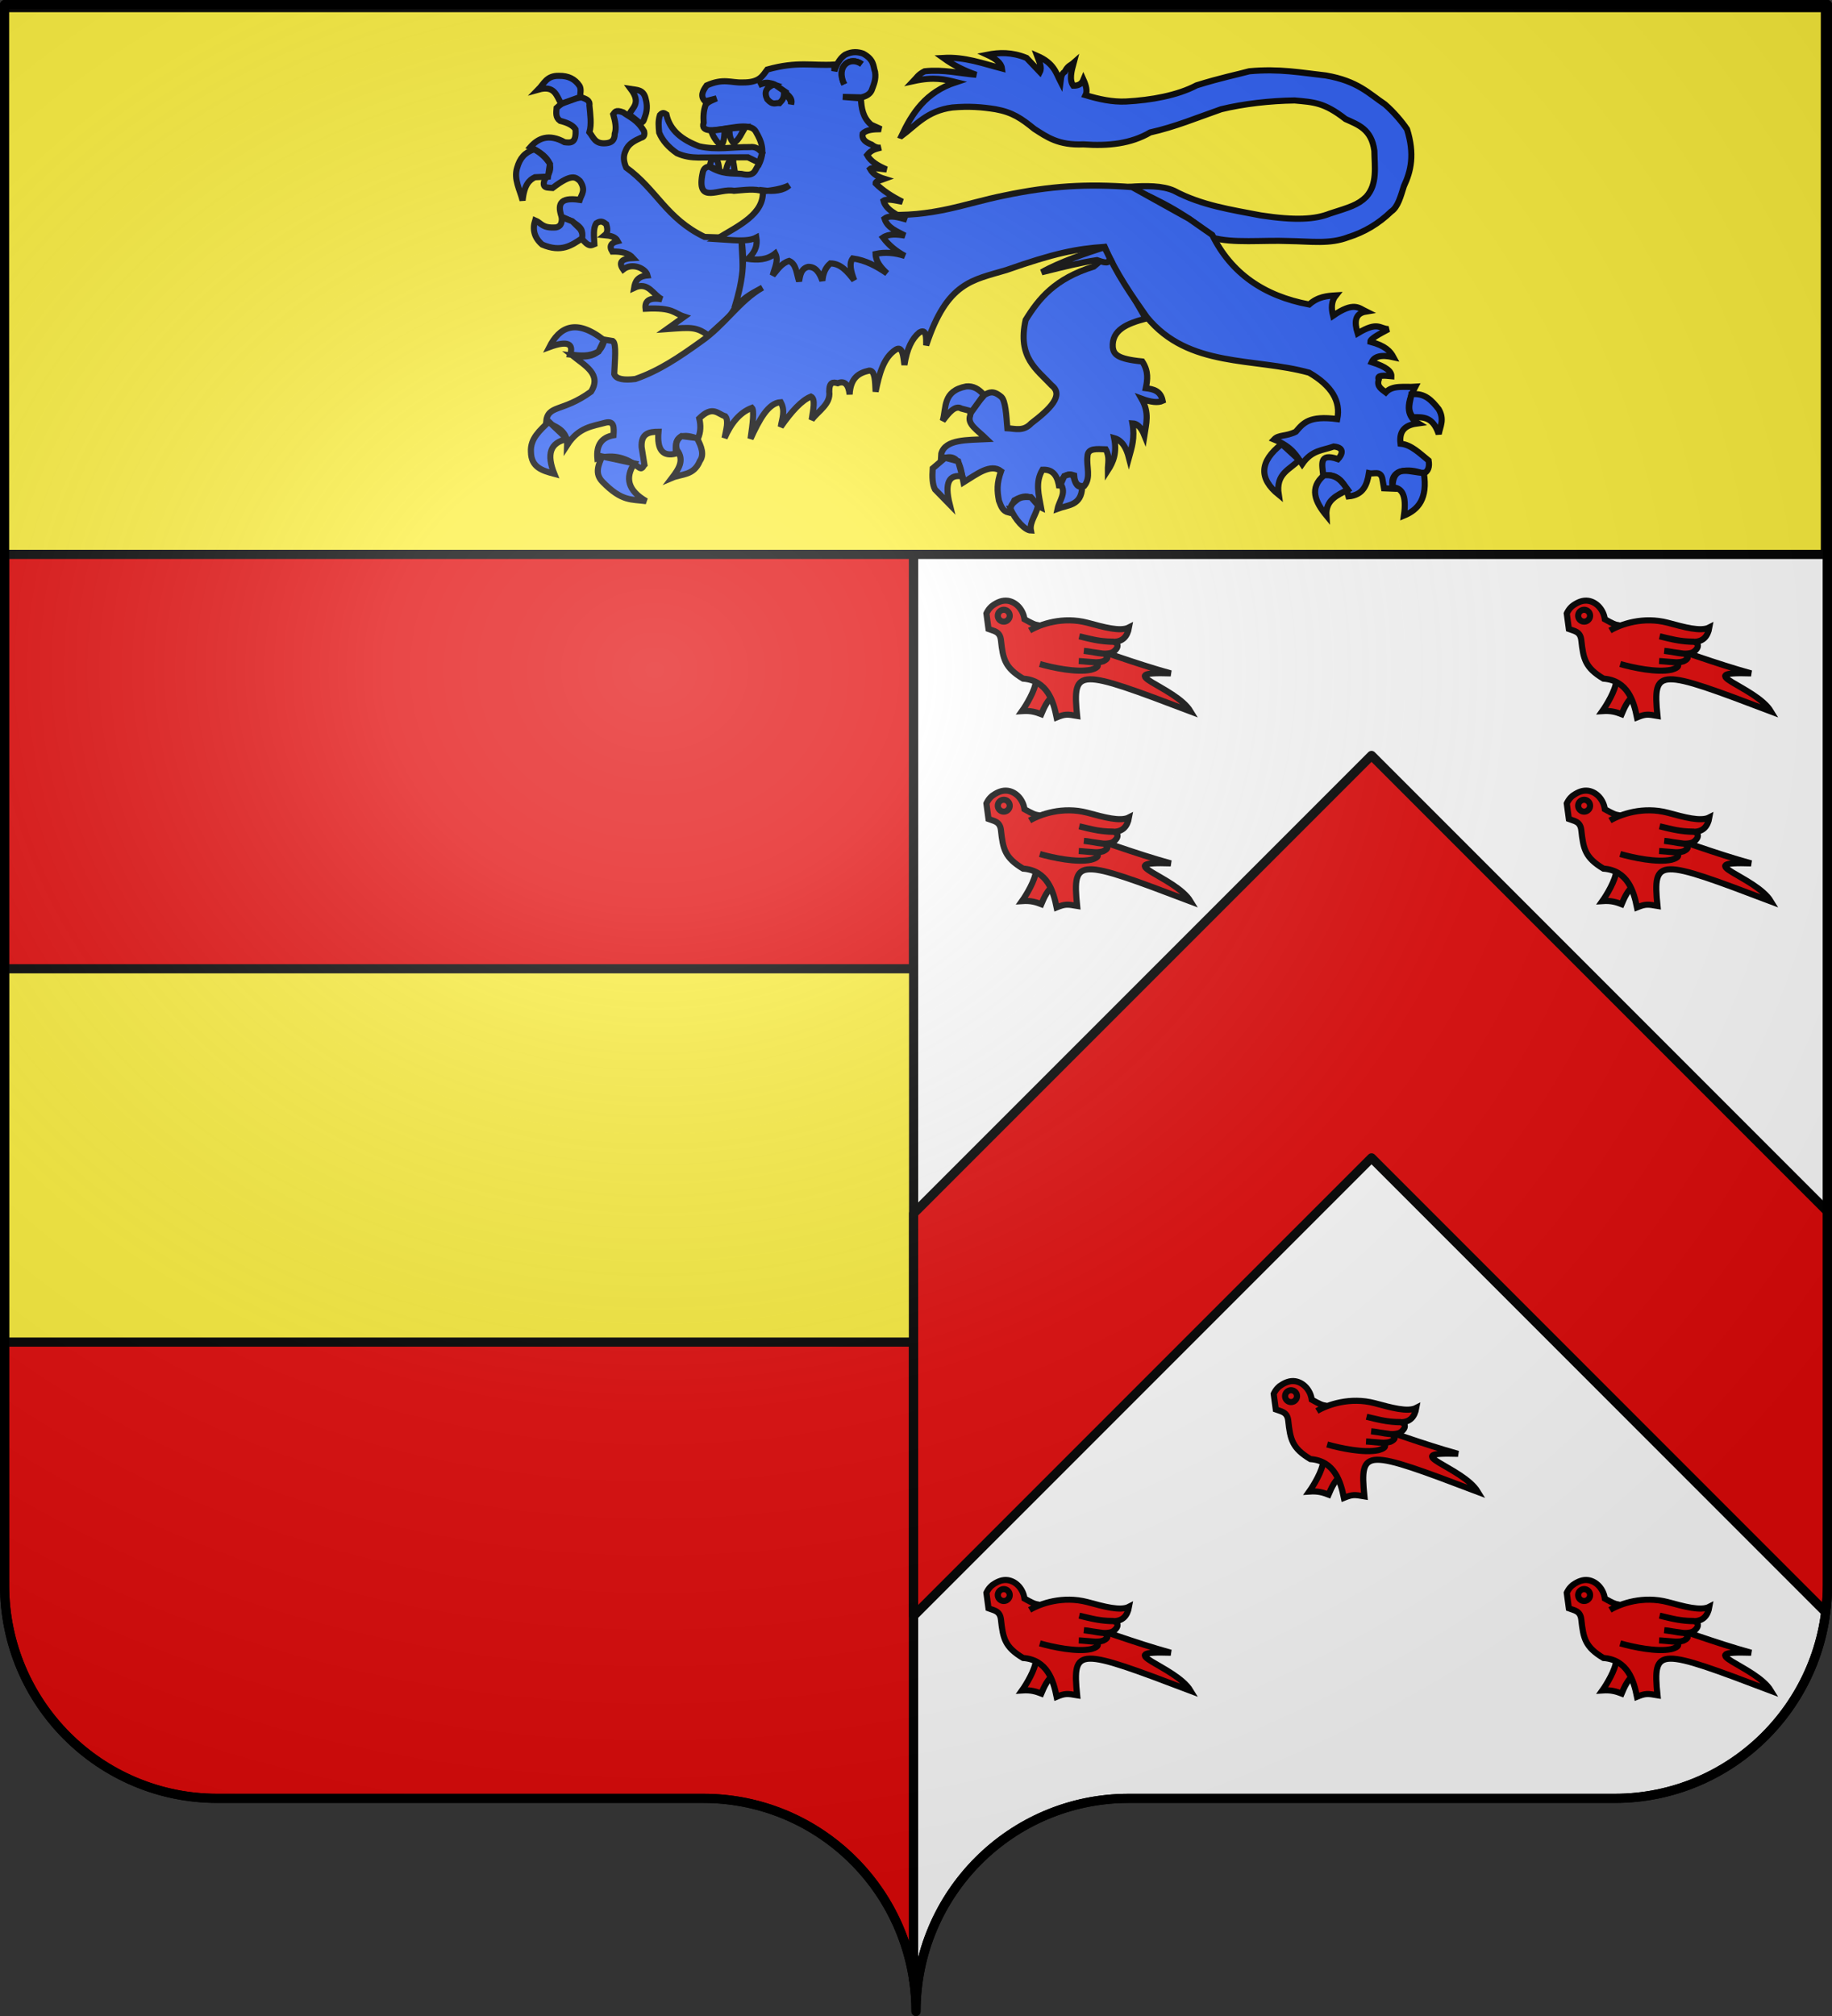
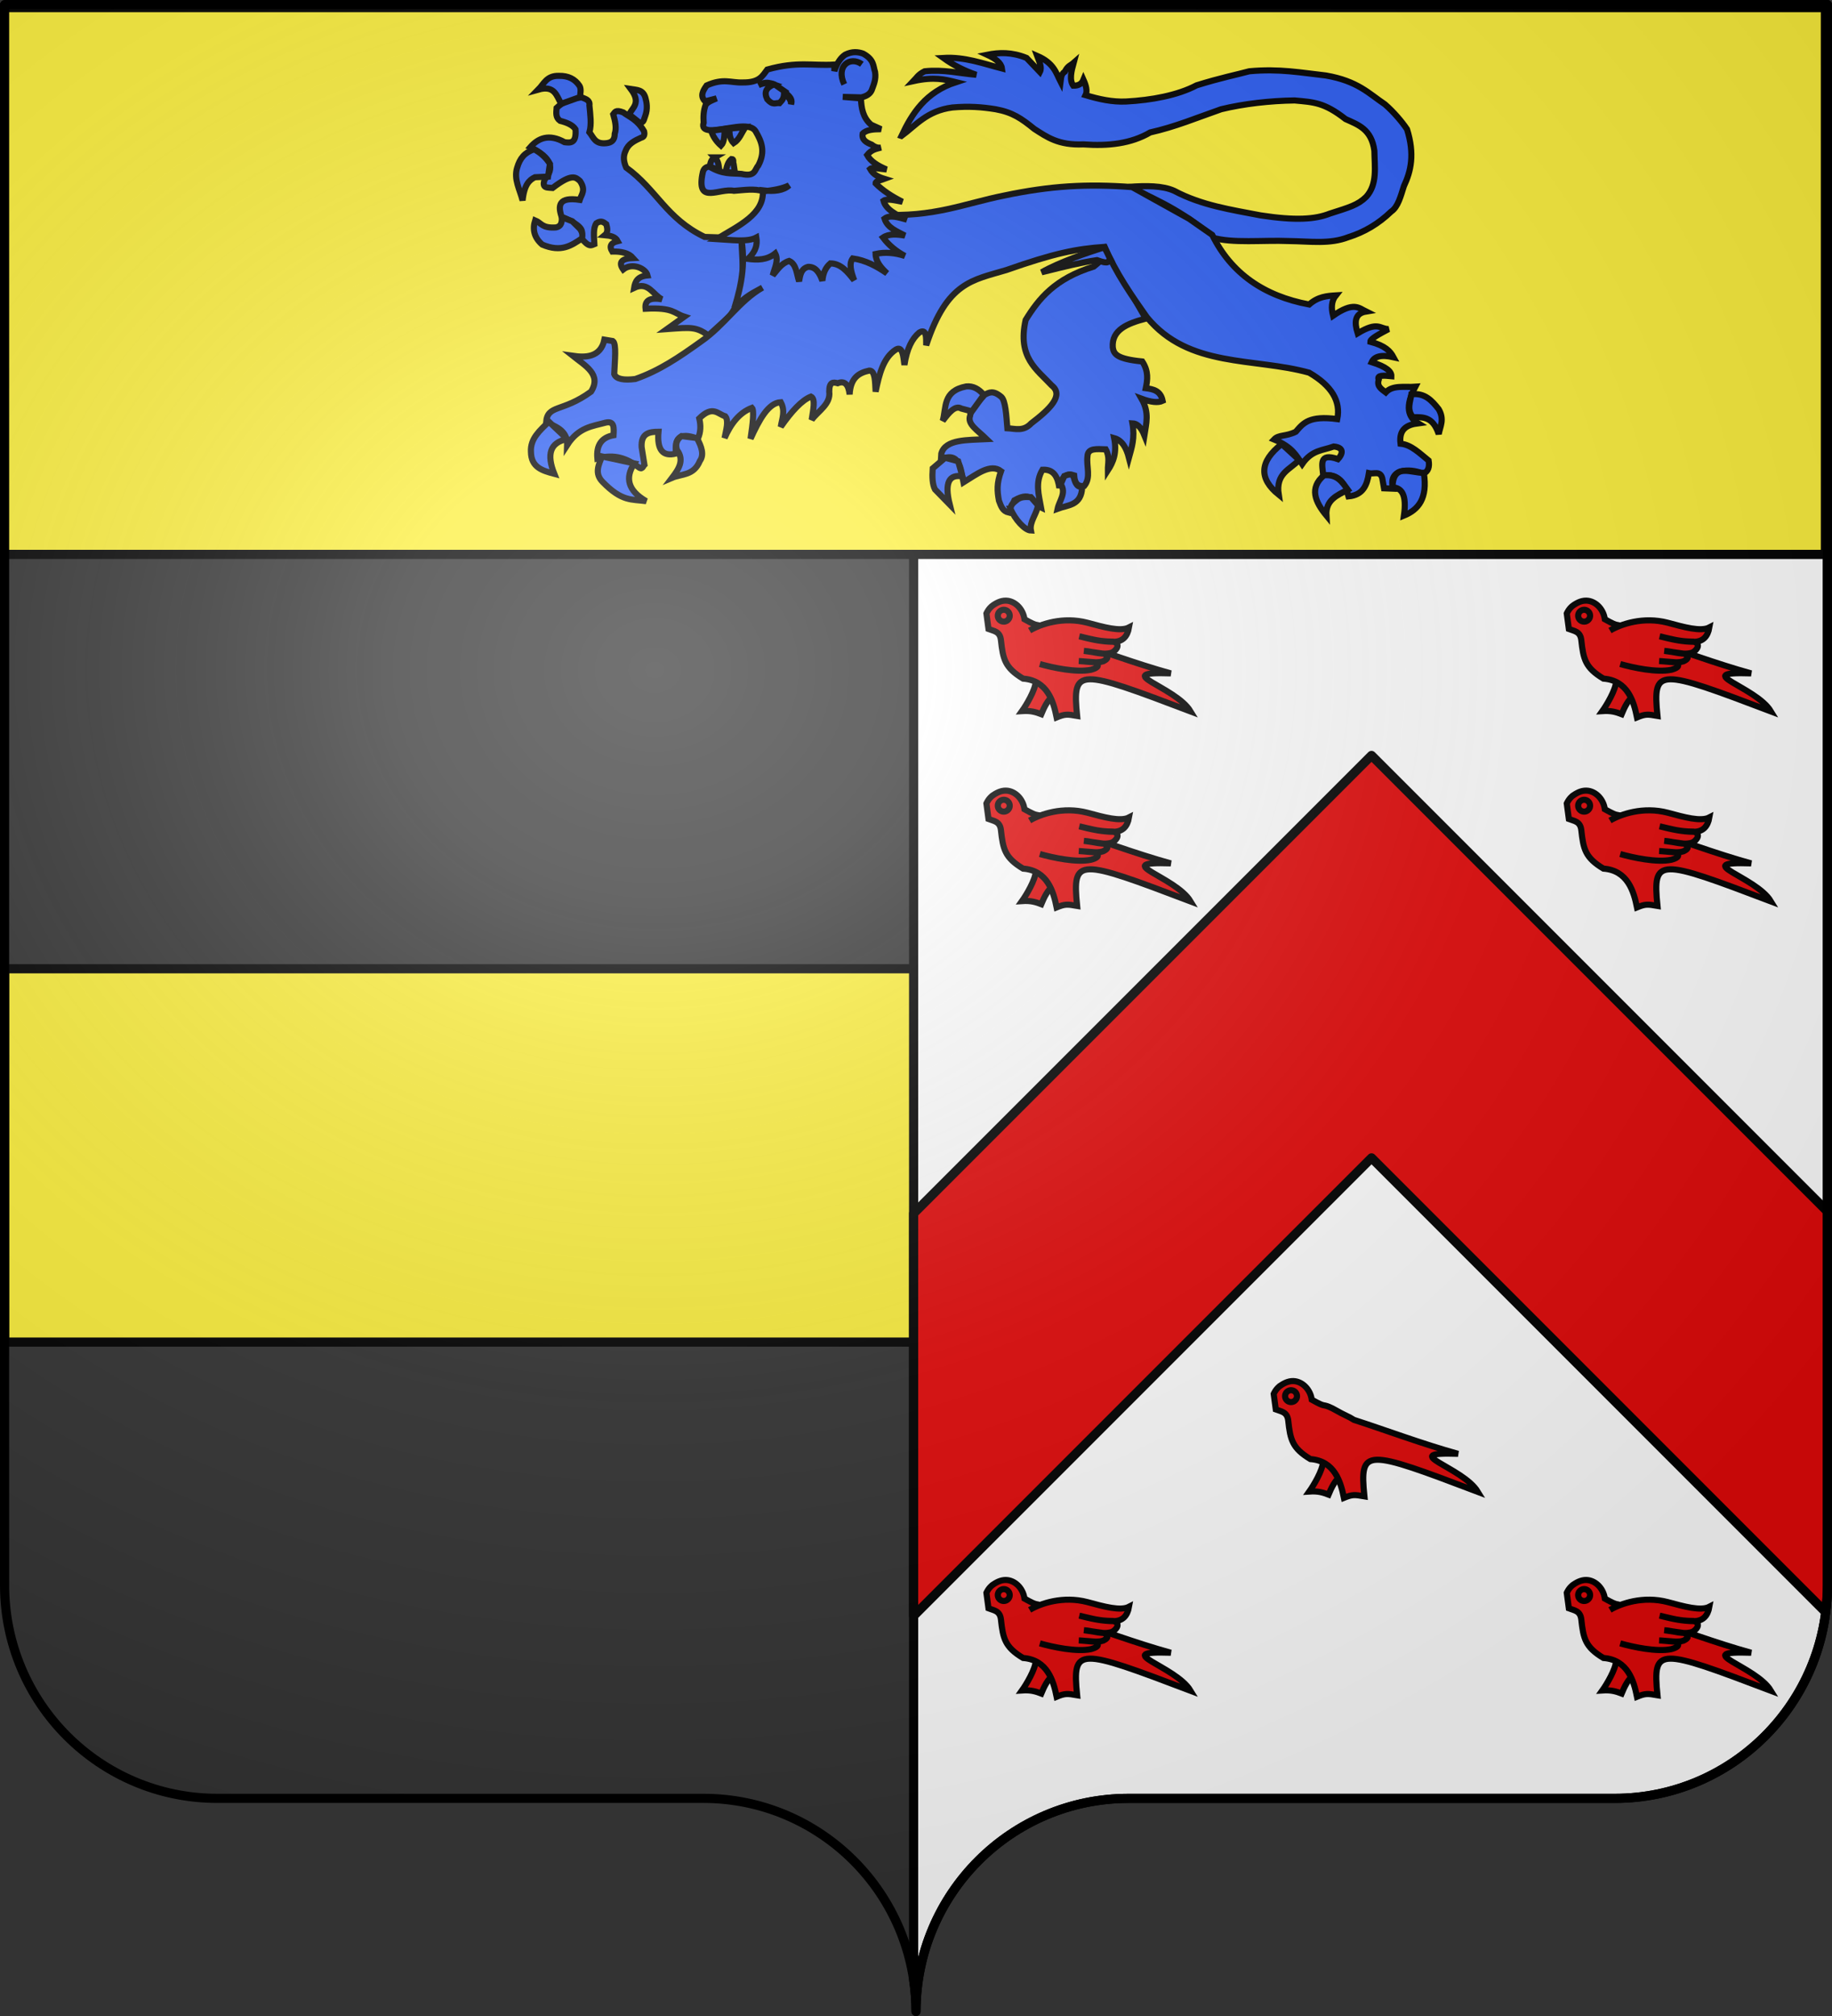
<svg xmlns="http://www.w3.org/2000/svg" xmlns:xlink="http://www.w3.org/1999/xlink" width="600" height="660" version="1.0">
  <rect width="100%" height="100%" fill="#333333" stroke="none" />
  <desc>Flag of Canton of Valais (Wallis)</desc>
  <defs>
    <radialGradient xlink:href="#a" id="c" cx="285.186" cy="200.448" r="300" fx="285.186" fy="200.448" gradientTransform="matrix(1.551 0 0 1.35 -227.894 -51.264)" gradientUnits="userSpaceOnUse" />
    <linearGradient id="a">
      <stop offset="0" style="stop-color:white;stop-opacity:.314" />
      <stop offset=".19" style="stop-color:white;stop-opacity:.251" />
      <stop offset=".6" style="stop-color:#6b6b6b;stop-opacity:.125" />
      <stop offset="1" style="stop-color:black;stop-opacity:.125" />
    </linearGradient>
  </defs>
-   <path d="M1.5 1.5V519c0 38.504 31.21 69.75 69.656 69.75h159.188c34.928 0 63.868 25.784 68.875 59.375V1.5z" style="fill:#e20909;fill-opacity:1;fill-rule:nonzero;stroke:#000;stroke-width:3;stroke-linecap:round;stroke-linejoin:round;stroke-miterlimit:4;stroke-dashoffset:0;stroke-opacity:1" />
  <path d="M299.219 1.5v646.625c.504 3.384.781 6.851.781 10.375 0-38.504 31.21-69.75 69.656-69.75h159.188c38.447 0 69.656-31.246 69.656-69.75V1.5z" style="fill:#fff;fill-opacity:1;fill-rule:nonzero;stroke:#000;stroke-width:3;stroke-linecap:round;stroke-linejoin:round;stroke-miterlimit:4;stroke-dashoffset:0;stroke-opacity:1;stroke-dasharray:none" />
  <g style="fill:#fcef3c;stroke:#000;stroke-width:3;stroke-miterlimit:4;stroke-dasharray:none;stroke-opacity:1;display:inline">
    <path d="M1.532 2.114h596.466v179.009H1.532z" style="opacity:1;fill:#fcef3c;fill-opacity:1;fill-rule:nonzero;stroke:#000;stroke-width:3;stroke-miterlimit:4;stroke-dasharray:none;stroke-opacity:1" transform="translate(-.162 .379)" />
  </g>
  <g style="display:inline;fill:#2b5df2;stroke:#000;stroke-opacity:1;stroke-width:4.153;stroke-miterlimit:4;stroke-dasharray:none">
    <path d="M621.998 467.15c7.313-15.523 16.486-29.806 37.003-36.526-7.437-1.833-14.639-3.837-28.886-.716 2.15-2.228 3.158-4.456 7.64-6.684 12.968-1.377 23.836 1.48 35.092 2.387-7.78-2.62-15.297-6.294-22.44-11.459 14.679-.856 26.978 3.842 39.867 7.162-.493-3.816-4.457-6.764-10.027-9.31 8.135-1.617 16.706-1.925 26.738 2.148l9.071 9.55c1.633-3.207-.53-7.173-1.91-10.982 11.472 4.954 12.843 11.522 15.995 17.666.347-2.46.103-5.068 2.865-6.924 1.99-4.035 3.979-4.2 5.968-5.968-1.567 5.81-3.03 11.576-.238 15.518 3.16.067 5.668-.951 6.923-4.059 1.803 4.032 2.794 7.739 1.432 10.504 8.984 2.666 18.078 4.783 27.692 4.297 16.836-.898 34.808-4.129 47.746-10.981 16.727-5.211 27.132-7.178 35.809-9.55 20.526-1.905 35.277 1.01 52.042 2.865 21.688 3.753 29.169 12.24 40.106 19.576 5.886 5.093 11.63 11.857 15.04 16.95 5.293 16.914 2.7 28.385-2.149 38.673-2.168 6.774-3.98 14.083-8.594 17.189-8.725 8.429-18.49 14.09-29.124 17.427-12.725 4.921-25.492 2.808-40.584 2.626-17.335-.729-38.104 1.738-52.042-2.388-14.814-14.459-35.053-24.972-56.817-34.376 12.17-.95 23.292-.852 31.034 2.626 18.696 9.966 38.81 12.847 58.727 16.71 23.718 3.649 37.175 2.72 47.03-1.193 13.362-4.295 19.105-5.82 24.827-11.459 7.706-8.616 5.63-20.243 5.49-31.273-1.947-14.688-11.024-17.592-19.575-21.485-14.695-11.488-21.83-11.438-34.616-12.653-16.508.2-34.737 2.268-49.894 5.968-16.091 5.593-31.372 12.02-48.222 15.756-13.005 7.64-28.544 9.366-45.358 8.117-17.098.753-24.962-5.089-33.422-10.504-8.721-7.085-14.74-11.264-26.26-13.369-9.393-1.501-18.236-2.181-29.363-1.193-17.435 2.211-24.967 12.334-34.616 19.336z" style="opacity:1;fill:#2b5df2;fill-opacity:1;fill-rule:evenodd;stroke:#000;stroke-width:4.153;stroke-linecap:butt;stroke-linejoin:miter;stroke-miterlimit:4;stroke-dasharray:none;stroke-opacity:1;display:inline" transform="matrix(.482 0 0 .482 -4.564 -180.659)" />
    <path d="M488.226 535.731c-26.219-12.604-32.455-32.105-53.28-47.116-1.563-3.645-2.348-7.387-.338-11.478 1.766-4.649 6.052-6.778 10.466-8.778 2.154-.477 2.568-2.115 2.026-4.39-4.727-8.019-9.453-9.356-14.18-12.828-5.404-2.073-5.64-.011-6.752 1.35 1.366 4.732 2.317 9.325 1.013 13.167-.036 4.82-2.58 6.056-5.74 6.414-7.797.834-8.716-4.064-11.478-7.427 1.565-5.45.586-11.92 0-18.231.498-3.674-2.547-4.312-5.064-5.402-8.131.238-13.108 3.279-17.219 7.09-.237 3.182-.87 6.464 2.364 8.778 4.618 1.16 8.534 2.788 10.466 5.74.718 9.604-3.304 9.298-7.428 8.777-10.7-5.987-17.96-2.708-23.295 3.376 14.975 7.315 16.39 14.63 9.79 21.945-2.326 6.358 2.166 5.373 5.402 5.74 13.364-10.245 15.694-7.157 18.57-4.727 4.222 6.277 1.04 9.06-.17 12.83-14.378-2.153-14.873 3.83-12.323 11.478 16.354 6.93 14.316 10.255 13.167 14.18 5.498 6.995 7.085 5.192 9.116 4.388-.244-5.189-.985-10.71 1.35-14.18 3.478-2.228 5.01-.564 6.752.676.77 2.792 1.315 5.52-1.012 7.427 3.763.346 7.236 1.04 8.777 4.052-4.428 1.087-6.033 3.303-3.713 7.09 6.15-.165 11.174.958 14.18 4.389q-11.817.505-6.753 7.765c6.307-4.977 15.421-.545 16.543 4.05-6.887.615-8.455 4.269-9.115 8.441 9.699-4.583 12.8 4.763 18.906 7.765-7.847-1.342-11.845.557-11.141 6.415 18.929-1 19.205 3.146 26.333 5.402l-11.816 8.44c16.676-1.22 19.618-1.688 28.205 4.283l14.344-13.027c12.777-17.116 8.296-33.571 8.174-53.032zM444.112 458.216c2.93.066 2.805-2.334 3.82-4.775 1.765-4.757.909-9.23.21-11.697-1.443-6.205-6.1-5.83-10.027-6.446 7.057 9.457 1.266 12.49-1.194 17.189z" style="opacity:1;fill:#2b5df2;fill-opacity:1;fill-rule:evenodd;stroke:#000;stroke-width:4.153;stroke-linecap:butt;stroke-linejoin:miter;stroke-miterlimit:4;stroke-dasharray:none;stroke-opacity:1" transform="matrix(.482 0 0 .482 -4.564 -180.659)" />
    <path d="M403.548 440.76c.321-2.633.908-5.659-.338-7.682-3.091-4.593-7.573-6.854-13.926-6.752-8.417-.257-10.242 5.478-14.095 9.369 11.293-3.201 12.42 4.298 15.614 9.622zM372.404 476.208c-6.408 2.207-9.662 5.998-11.564 12.576-2.423 7.814 1.951 15.013 3.714 22.198 1.133-10.767 4.555-13.909 8.356-15.783l8.947-.422 1.266-8.694c-2.652-4.213-6.268-7.462-10.72-9.875zM391.31 522.376c-.167 2.98-.045 6.121-4.136 6.921-9.52.622-9.763-3.038-14.095-4.81-1.932 6.128-.682 11.679 4.81 16.458 12.942 5.49 19.778.626 26.925-4.136.736-2.114.389-4.328-1.35-6.668l-5.149-5.064zM761.276 544.892c.424 3.384-5.837 8.87-8.594 10.981-26.468 8.157-37.42 21.854-46.313 36.287-5.676 25.476 7.545 33.509 17.666 44.403 8.53 6.661-.974 15.974-13.846 25.783-5.411 5.726-10.822 3.594-16.233 3.342-.724-8.81-1.224-18.53-4.059-21.247-5.527-4.746-8.355-3.103-11.459-1.432-3.884 4.79-9.087 8.021-9.788 14.085-2.088 5.784 4.653 9.591 11.22 15.994-13.187.684-27.99-.056-30.795 9.788l-.239 3.82c12.94-5.212 13.356 6.277 15.279 15.756 9.012-5.534 18.357-13.062 25.543-7.64-2.995 8.355-2.667 13.512-1.432 20.054 1.462 3.839 2.446 7.134 6.684 8.116l3.82-8.355c12.82-7.185 12.666 2.597 18.143 5.013-1.534-8.594-4.215-17.188.955-25.782 7.986-.408 10.415 5.247 11.46 12.413 1.307-7.95 4.902-10.184 10.026-8.594.476 6.416 3.28 7.712 6.923 7.162 4.665-5.807 1.308-13.025 2.148-20.053.183-5.987 6.738-4.892 12.414-4.775 2.945 5.268 1.37 9.632 1.432 14.324 3.643-5.601 6.324-11.951 4.297-21.963 5.524 1.548 8.305 6.752 10.027 13.369 1.887-6.89 4.184-13.436 2.387-23.395 2.993.125 5.76 2.273 8.117 8.116 1.179-7.78 3.603-15.221-1.91-24.827 6.33 2.343 11.177 2.908 14.324 1.432-1.39-6.915-6.323-7.923-11.46-8.594 1.152-5.615 2.076-11.28-2.386-18.143-17.186-1.7-19.349-4.935-20.053-9.55-.823-12.06 10.089-16.297 22.44-19.575z" style="opacity:1;fill:#2b5df2;fill-opacity:1;fill-rule:evenodd;stroke:#000;stroke-width:4.153;stroke-linecap:butt;stroke-linejoin:miter;stroke-miterlimit:4;stroke-dasharray:none;stroke-opacity:1" transform="matrix(.482 0 0 .482 -4.564 -180.659)" />
    <path d="M677.96 643.009c-3.378-4.009-7.284-6.174-11.936-5.73-16.166 3.088-13.43 14.394-15.994 23.396 4.217-5.636 8.435-10.838 12.652-8.356l7.162 1.91zM651.7 685.74l-8.48 7.207c-.429 6.168-.156 10.968 1.558 14.28l10.026 10.265c-3.748-14.964-.385-20.682 8.594-19.099l-2.864-10.265zM696.104 720.356c2.856 7.093 9.72 14.694 13.846 14.801-1.145-5.938 4.285-11.694 4.775-17.188l-4.775-5.49c-3.379-.148-6.788-.417-9.549 1.91-1.996 1.612-4.148 3.122-4.297 5.967zM730.242 703.645c3.936 6.088-.993 11.19-2.149 16.711 7.051-2.645 16.228-2.005 16.711-14.8-4.157.214-4.877-3.697-5.968-7.163-1.637-2.24-3.956-1.068-6.207-.238z" style="opacity:1;fill:#2b5df2;fill-opacity:1;fill-rule:evenodd;stroke:#000;stroke-width:4.153;stroke-linecap:butt;stroke-linejoin:miter;stroke-miterlimit:4;stroke-dasharray:none;stroke-opacity:1" transform="matrix(.482 0 0 .482 -4.564 -180.659)" />
    <path d="m817.387 523.378-38.674-21.486c-30.732-2.32-55.528-.857-86.897 5.73-26.763 5.31-48.075 15.05-84.031 12.891l-95.969 9.55c5.156 21.51 1.555 38.095-3.342 53.952 8.209-8.762 13.282-10.47 19.098-13.847-15.7 8.8-25.758 25.603-42.016 36.764-14.585 10.446-28.067 19.632-44.403 25.305-7.695.93-12.985.178-14.323-3.342.348-9.08 1.68-20.52-.955-22.44l-5.73-.955c-2.612 12.422-13.37 12.143-21.485 10.981 8.501 6.774 19.755 12.702 12.414 24.35-19.749 14.338-29.583 8.479-30.557 21.008 7.834 2.74 14.653 6.26 14.323 15.279 7.863-12.219 17.183-12.776 26.26-15.279 5.936-1.32 5.514 3.718 5.252 8.595-8.088 1.457-11.806 6.66-10.981 15.756 11.816-3.262 20.305.131 27.692 5.729 2.88 2.418 3.168-.35 4.297-1.432l-1.91-11.937c-.536-9.441 5.097-10.47 11.46-10.504q-1.672 18.383 11.936 14.801c-1.134-9.41 1.379-15.172 14.8-10.026 2.085-4.616 2.045-9.23.956-13.846 9.227-9.065 12.549-2.94 17.665-1.433 2.566 3.118.57 9.275-.477 14.801 4.238-9.655 9.938-17.223 18.62-20.53 1.576 1.7.626 10.472-.954 21.008 5.907-12.959 12.112-24.424 20.53-24.828 3.284 6.04.865 11.264 0 16.711 7.43-10.654 14.373-18.142 20.53-20.53 3.3 1.663 1.417 9.249.478 15.756 4.575-6.128 13.045-10.697 11.936-19.099-.057-6.632 2.649-6.63 5.73-5.729 4.59-1.853 7.345.58 8.117 7.64.603-11.576 6.467-14.736 13.368-16.234 4.067-.056 3.894 7.663 4.297 14.323 2.428-11.737 5.176-23.153 13.847-28.647 4.495-2.532 4.92 4.434 5.729 10.504 1.655-11.032 5.19-17.927 10.026-21.963 4.968-3.044 4.754 2.982 4.775 8.595 14.162-43.107 31.618-44.225 54.43-51.088 32.723-11.507 47.752-14.453 66.843-15.756 7.704 17.888 18.553 33.444 28.647 47.745 28.496 34.795 72.746 27.248 110.292 37.72 15.352 8.899 21.572 19.429 19.098 31.511-19.076-2.464-23.015 2.584-28.17 8.594-6.885 3.435-11.569 1.826-14.8 5.252 12.503 5.132 15.148 10.968 19.098 16.711 6.681-9.745 14.219-9.211 21.485-11.936 8.146.81 5.277 5.995 2.865 8.594-13.45-4.69-10.614 4.075-10.027 10.981 10.585-1.2 14.821 5.411 17.189 14.324 10.062-.973 12.589-7.865 13.846-15.756 3.153.77 7.613-1.945 9.071 3.342l1.194 6.923 6.207.24c-4.213-15.71 15.444-13.017 20.292-10.027 3.737-1.616 4.527-4.916 3.82-9.072-6.065-4.875-11.828-10.807-19.099-11.459-1.241-9.835 4.327-12.862 11.937-13.846-6.745-4.112-9.125-11.199-1.91-24.828-7.061.52-15.316-1.347-20.053 3.82-2.81-2.169-6.245-3.98-4.775-8.594-1.55-3.204 3.264-2.937 8.594-2.388.114-3.183-3.319-6.366-13.368-9.549 1.715-3.747 6.092-5.316 14.8-3.342-2.13-3.981-5.449-7.78-15.755-10.504-.003-2.036 6.202-5.314 12.413-8.594-6.051-.064-6.962-5.636-21.007 2.865-2.348-7.595-2.054-13.538 5.729-14.801-4.943-2.428-8.35-6.904-22.44 2.864-1.305-5.17-1.227-9.945 1.91-13.846-6.048.386-12.096.844-18.144 6.207-30.727-5.74-52.985-21.158-65.888-47.268z" style="opacity:1;fill:#2b5df2;fill-opacity:1;fill-rule:evenodd;stroke:#000;stroke-width:4.153;stroke-linecap:butt;stroke-linejoin:miter;stroke-miterlimit:4;stroke-dasharray:none;stroke-opacity:1" transform="matrix(.482 0 0 .482 -4.564 -180.659)" />
-     <path d="M419.869 605.839c-19.33-15.147-30.3-8.682-37.137 4.727 13.322-4.89 16.38-1.68 14.18 5.064 6.414.747 12.829 1.61 19.243-2.026z" style="opacity:1;fill:#2b5df2;fill-opacity:1;fill-rule:evenodd;stroke:#000;stroke-width:4.153;stroke-linecap:butt;stroke-linejoin:miter;stroke-miterlimit:4;stroke-dasharray:none;stroke-opacity:1" transform="matrix(.482 0 0 .482 -4.564 -180.659)" />
    <path d="M382.394 661.207c-5.79 5.764-12.738 11.335-12.154 20.594.192 10.473 7.66 12.66 15.868 14.855-5.257-13.116-3.068-21.318 8.778-23.633z" style="opacity:1;color:#000;fill:#2b5df2;fill-opacity:1;fill-rule:evenodd;stroke:#000;stroke-width:4.153;stroke-linecap:butt;stroke-linejoin:miter;marker:none;marker-start:none;marker-mid:none;marker-end:none;stroke-miterlimit:4;stroke-dasharray:none;stroke-dashoffset:0;stroke-opacity:1;visibility:visible;display:inline;overflow:visible" transform="matrix(.482 0 0 .482 -4.564 -180.659)" />
    <path d="M418.519 684.84c-2.29 5.74-5.216 11.479.337 17.218 13.28 13.687 19.807 11.76 29.71 13.167-12.4-7.168-14.607-15.79-8.103-25.659z" style="opacity:1;color:#000;fill:#2b5df2;fill-opacity:1;fill-rule:evenodd;stroke:#000;stroke-width:4.153;stroke-linecap:butt;stroke-linejoin:miter;marker:none;marker-start:none;marker-mid:none;marker-end:none;stroke-miterlimit:4;stroke-dasharray:none;stroke-dashoffset:0;stroke-opacity:1;visibility:visible;display:inline;overflow:visible" transform="matrix(.482 0 0 .482 -4.564 -180.659)" />
    <path d="M469.498 680.45c5.152 6.874 1.194 12.918-3.376 18.907 6.636-2.822 14.708-1.34 18.906-11.479 2.993-4.128 1.243-9.612-2.026-15.53l-10.466-1.35c-3.165 2.29-4.373 5.363-3.038 9.453z" style="opacity:1;color:#000;fill:#2b5df2;fill-opacity:1;fill-rule:evenodd;stroke:#000;stroke-width:4.153;stroke-linecap:butt;stroke-linejoin:miter;marker:none;marker-start:none;marker-mid:none;marker-end:none;stroke-miterlimit:4;stroke-dasharray:none;stroke-dashoffset:0;stroke-opacity:1;visibility:visible;display:inline;overflow:visible" transform="matrix(.482 0 0 .482 -4.564 -180.659)" />
    <path d="M880.37 676.4c-15.195 11.932-15.64 23.404-2.026 34.436-2.279-14.77 7.914-17.07 13.842-23.633z" style="opacity:1;color:#000;fill:#2b5df2;fill-opacity:1;fill-rule:evenodd;stroke:#000;stroke-width:4.153;stroke-linecap:butt;stroke-linejoin:miter;marker:none;marker-start:none;marker-mid:none;marker-end:none;stroke-miterlimit:4;stroke-dasharray:none;stroke-dashoffset:0;stroke-opacity:1;visibility:visible;display:inline;overflow:visible" transform="matrix(.482 0 0 .482 -4.564 -180.659)" />
    <path d="M909.067 697.67c-10.079 8.582-6.098 17.869 1.688 27.346-.641-10.724 7.335-13.787 14.517-17.556-3.763-5.175-7.203-10.728-16.205-9.79z" style="opacity:1;color:#000;fill:#2b5df2;fill-opacity:1;fill-rule:evenodd;stroke:#000;stroke-width:4.153;stroke-linecap:butt;stroke-linejoin:miter;marker:none;marker-start:none;marker-mid:none;marker-end:none;stroke-miterlimit:4;stroke-dasharray:none;stroke-dashoffset:0;stroke-opacity:1;visibility:visible;display:inline;overflow:visible" transform="matrix(.482 0 0 .482 -4.564 -180.659)" />
    <path d="M955.657 705.772c5.955.429 9.866 4.492 7.765 19.244 9.795-4.007 16.249-11.594 13.505-29.035-8.647.15-20.928-6.97-21.27 9.79z" style="opacity:1;color:#000;fill:#2b5df2;fill-opacity:1;fill-rule:evenodd;stroke:#000;stroke-width:4.153;stroke-linecap:butt;stroke-linejoin:miter;marker:none;marker-start:none;marker-mid:none;marker-end:none;stroke-miterlimit:4;stroke-dasharray:none;stroke-dashoffset:0;stroke-opacity:1;visibility:visible;display:inline;overflow:visible" transform="matrix(.482 0 0 .482 -4.564 -180.659)" />
    <path d="M969.5 658.169c6.662.04 13.509-.776 17.555 11.478.988-5.297 4.017-9.914 0-16.88-4.626-5.877-9.524-11.32-18.569-10.128-.753 5.176-3.28 10.353 1.013 15.53z" style="opacity:1;color:#000;fill:#2b5df2;fill-opacity:1;fill-rule:evenodd;stroke:#000;stroke-width:4.153;stroke-linecap:butt;stroke-linejoin:miter;marker:none;marker-start:none;marker-mid:none;marker-end:none;stroke-miterlimit:4;stroke-dasharray:none;stroke-dashoffset:0;stroke-opacity:1;visibility:visible;display:inline;overflow:visible" transform="matrix(.482 0 0 .482 -4.564 -180.659)" />
    <path d="M576.392 423.06c1.985-5.923 4.544-9.261 7.427-11.14 4.846-2.344 8.65-1.908 12.154-.676 7.562 4.164 6.727 8.328 8.103 12.492.778 5.103-.989 8.68-2.363 12.491-1.196 2.51-3.644 4.017-7.09 4.727l-12.492-.338 12.323 1.013c.305 6.632 1.286 13.038 6.921 17.893l6.752 3.039c-5.16.017-9.995.358-12.491 3.038-.723 4.125 2.352 5.971 6.077 7.428 1.803 1.345 3.722 2.458 6.414 2.025-3.15.928-6.302 1.146-9.453 5.065 2.335 4.29 7.248 7.292 13.167 9.79-3.895-.233-9.642-1.701-11.141-.337 2.175 3.883 5.834 5.54 9.79 6.752-2.354.903-6.159 1.323-6.076 3.038 4.845 4.903 11.14 8.937 18.23 12.492-4.931-.88-10.462-2.36-12.829-.675 1.475 5.638 8.159 9.417 15.868 12.829-5.561-1.468-11.362-3.535-15.192-.675 2.066 6.373 8.355 8.525 13.842 11.479-5.64-.925-10.997-1.286-14.855 1.35 4.004 5.348 9.05 9.393 14.855 12.492-6.853-2.154-13.517-2.796-19.92-1.35.156 5.199 3.598 9.303 7.766 13.166-7.04-4.828-14.47-8.874-23.296-10.128-2.632 3.33-1.258 8.848 1.013 14.854-4.496-5.787-9.065-11.417-16.205-11.478-3.11 2.63-4.992 6.486-5.402 11.816-1.965-5.563-4.694-9.706-9.79-9.453-4.701 1.183-5.316 5.544-6.077 9.79-1.706-5.09-1.756-11.63-6.753-13.841-5.343 1.633-7.911 6.043-11.14 9.79 1.168-4.951 4.217-9.903 1.687-14.854-5.64 4.537-12.04 4.513-18.568 3.713 3.843-3.61 6.799-7.786 5.739-14.517-6.09 3.25-17.1 1.581-27.009 1.013 14.647-8.944 32.66-16.833 31.398-33.086 7.864.985 14.078.137 17.893-3.376-5.013 2.468-11.211 3.357-17.555 4.051-5.99-2.062-13.082-.817-19.92-.337-9.948-2.018-24.982 9.29-21.607-10.466.563-3.376 1.126-5.402 4.727-6.077 9.29 5.638 15.18 4.475 21.945 5.064 9.596 2.16 8.919-2.932 11.478-5.74 5.07-9.623 2.104-16.435-1.688-22.957-4.046-7.47-20.931-.675-31.397-1.013-3.297-.326-5.24-1.599-4.052-5.064-.28-4.051-.157-8.103 1.35-12.154 1.53-2.095 4.613-3.152 7.428-4.389l-7.765 2.026c-3.645-3.602-1.533-7.203 1.013-10.804 11.412-5.088 16.491-1.732 24.308-2.026 11.834.178 13.682-4.637 16.88-8.777 20.608-5.768 30.592-2.428 45.578-3.377z" style="opacity:1;fill:#2b5df2;fill-opacity:1;fill-rule:evenodd;stroke:#000;stroke-width:4.153;stroke-linecap:butt;stroke-linejoin:miter;stroke-miterlimit:4;stroke-dasharray:none;stroke-opacity:1" transform="matrix(.482 0 0 .482 -4.564 -180.659)" />
    <path d="M524.81 432.655c5.21-2.722 7.76-1.454 10.505-.478-5.397 2.18-6.766 5.304-4.536 10.027 3.961 4.474 5.58 2.303 8.355 2.626 1.314-1.51 3.054-2.646 3.104-6.685 2.584 1.97 4.712 4.17 4.774 7.4 1.602-4.716-3.956-6.85-3.58-8.116l-7.64-5.252c-3.344-1.422-7-1.283-10.981.478zM502.554 491.537c.725-3.3 1.371-6.655 3.952-8.72 1.952.093.758 1.85 1.467 3.496l.897 5.958zM495.09 481.713c-2.368 1.37-3.07 3.69-3.223 6.326l6.326 2.268c-.486-2.865-.225-5.73-3.104-8.594zM492.702 463.69c1.156 3.648 3.3 7.014 6.684 10.026 2.362-2.472 2.288-7.031 2.507-11.34zM505.235 462.137l10.624-.955c-2.422 3.825-4.017 8.477-7.878 10.863-2.515-2.592-3.087-6.047-2.746-9.908z" style="opacity:1;fill:#2b5df2;fill-opacity:1;fill-rule:evenodd;stroke:#000;stroke-width:4.153;stroke-linecap:butt;stroke-linejoin:miter;stroke-miterlimit:4;stroke-dasharray:none;stroke-opacity:1" transform="matrix(.482 0 0 .482 -4.564 -180.659)" />
-     <path d="M527.438 478.766c-2.102-2.594-4.553-4.58-8.44-4.051-11.479-.169-22.323 2.199-34.436-.507-11.352-4.258-19.903-10.618-22.283-21.607-1.214-.759-2.309-1.933-4.388.338-1.365 4.294-.891 8.128-.507 11.985 2.197 5.366 6.356 9.996 12.154 14.011 5.265 2.303 9.806 2.796 14.18 2.87l33.93-.17 7.596 3.715zM595.1 418.42c-7.916-5.704-17.905 1.082-11.985 13.674" style="opacity:1;fill:#2b5df2;fill-opacity:1;fill-rule:evenodd;stroke:#000;stroke-width:4.153;stroke-linecap:butt;stroke-linejoin:miter;stroke-miterlimit:4;stroke-dasharray:none;stroke-opacity:1" transform="matrix(.482 0 0 .482 -4.564 -180.659)" />
    <path d="M595.1 418.42c-7.916-5.704-17.905 1.082-11.985 13.674" style="opacity:1;fill:#2b5df2;fill-opacity:1;fill-rule:evenodd;stroke:#000;stroke-width:4.153;stroke-linecap:butt;stroke-linejoin:miter;stroke-miterlimit:4;stroke-dasharray:none;stroke-opacity:1" transform="matrix(.482 0 0 .482 -4.564 -180.659)" />
    <path d="M763.705 550.398c-1.624-3.083-1.778-3.997-3.911-7.557-11.143 3.428-30.532 10.038-42.531 16.895 17.265-4.269 26.532-6.608 37.551-8.252 8.864 3.184 7.565.918 8.89-1.086z" style="fill:#2b5df2;fill-rule:evenodd;stroke:#000;stroke-width:4.153;stroke-linecap:butt;stroke-linejoin:miter;stroke-opacity:1;stroke-miterlimit:4;stroke-dasharray:none" transform="matrix(.482 0 0 .482 -4.564 -180.659)" />
  </g>
  <path d="M1.5 317.156v122.219h297.719V317.156z" style="fill:#fcef3c;stroke:#000;stroke-width:3;stroke-miterlimit:4;stroke-dasharray:none;stroke-opacity:1" />
  <path d="M1444.444 353.65v307.937" style="fill:none;fill-rule:evenodd;stroke:#000;stroke-width:1px;stroke-linecap:butt;stroke-linejoin:miter;stroke-opacity:1" />
  <g style="opacity:1;fill:#e20909;fill-opacity:1;stroke:#000;stroke-width:7.509;stroke-miterlimit:4;stroke-dasharray:none;stroke-opacity:1;display:inline">
    <path d="M-49.388 130.943c-.168 10.843-11.158 30.202-15.81 37.165 11.188-1.127 17.513.955 23.724 3.113 3.392-8.872 7.163-17.508 14.508-23.914l-4.523-13.69z" style="fill:#e20909;fill-opacity:1;fill-rule:evenodd;stroke:#000;stroke-width:7.509;stroke-linecap:butt;stroke-linejoin:miter;stroke-miterlimit:4;stroke-dasharray:none;stroke-opacity:1" transform="matrix(.267 .008 -.008 .266 543.541 188.6)" />
    <path d="M-104.387 38.889c5.57-4 11.25-6.602 17.774-5.892 10.468 1.26 19.178 10.585 21.065 22.099 19.794 10.392 11.176 3.505 25.465 9.821 20.06 10.54 18.688 8.443 27.013 13.45 37.766 10.96 85.023 27.183 128.856 37.904-76.125-.269 6.075 15.637 25.652 46.074C1.713 113.945-5.278 112.03 2.53 171.99c-12.272-1.727-14.753-1.949-25.032 2.603-4.555-19.484-12.693-45.11-42.56-46.427-22.767-12.82-25.352-23.382-28.536-46.433-1.505-10.894-9-10.936-15.676-13.295l-3.131-19.068s2.449-6.481 8.018-10.481z" style="fill:#e20909;fill-opacity:1;fill-rule:evenodd;stroke:#000;stroke-width:7.509;stroke-linecap:butt;stroke-linejoin:miter;stroke-miterlimit:4;stroke-dasharray:none;stroke-opacity:1" transform="matrix(.267 .008 -.008 .266 543.541 188.6)" />
    <path d="M-84.054 53.533a7.286 7.286 0 1 1-13.996-4.06 7.286 7.286 0 1 1 13.996 4.06z" style="color:#000;fill:#e20909;fill-opacity:1;fill-rule:nonzero;stroke:#000;stroke-width:7.509;stroke-linecap:butt;stroke-linejoin:miter;marker:none;marker-start:none;marker-mid:none;marker-end:none;stroke-miterlimit:4;stroke-dasharray:none;stroke-dashoffset:0;stroke-opacity:1;visibility:visible;display:inline;overflow:visible" transform="matrix(.267 .008 -.008 .266 543.541 188.6)" />
    <path d="M-58.814 68.804c12.995-8.232 40.091-18.779 70.587-11.725 20.105 4.79 40.646 10.061 51.126 4.207-1.625 11.267-7.367 17.723-18.188 18.243-14.558.449-28.52-2.324-42.414-5.473 12.67 2.378 23.166 5.85 41.714 5.27 9.942 2.58 4.282 10.523-.854 13.408-11.156 4.212-23.074-.519-34.625-.938l24.982 2.8c7.127 4.387 3.205 7.038-1.235 9.36-8.151 2.947-19.598.629-29.702.527l20.823.947c6.18 4.758.506 7.41-5.638 9.345-17.506 4.269-46.77-1.109-62.815-5.184" style="fill:#e20909;fill-opacity:1;fill-rule:evenodd;stroke:#000;stroke-width:7.509;stroke-linecap:butt;stroke-linejoin:miter;stroke-miterlimit:4;stroke-dasharray:none;stroke-opacity:1" transform="matrix(.267 .008 -.008 .266 543.541 188.6)" />
  </g>
  <g style="opacity:1;fill:#e20909;fill-opacity:1;stroke:#000;stroke-width:7.509;stroke-miterlimit:4;stroke-dasharray:none;stroke-opacity:1;display:inline">
-     <path d="M-49.388 130.943c-.168 10.843-11.158 30.202-15.81 37.165 11.188-1.127 17.513.955 23.724 3.113 3.392-8.872 7.163-17.508 14.508-23.914l-4.523-13.69z" style="fill:#e20909;fill-opacity:1;fill-rule:evenodd;stroke:#000;stroke-width:7.509;stroke-linecap:butt;stroke-linejoin:miter;stroke-miterlimit:4;stroke-dasharray:none;stroke-opacity:1" transform="matrix(.267 .008 -.008 .266 543.541 250.8)" />
    <path d="M-104.387 38.889c5.57-4 11.25-6.602 17.774-5.892 10.468 1.26 19.178 10.585 21.065 22.099 19.794 10.392 11.176 3.505 25.465 9.821 20.06 10.54 18.688 8.443 27.013 13.45 37.766 10.96 85.023 27.183 128.856 37.904-76.125-.269 6.075 15.637 25.652 46.074C1.713 113.945-5.278 112.03 2.53 171.99c-12.272-1.727-14.753-1.949-25.032 2.603-4.555-19.484-12.693-45.11-42.56-46.427-22.767-12.82-25.352-23.382-28.536-46.433-1.505-10.894-9-10.936-15.676-13.295l-3.131-19.068s2.449-6.481 8.018-10.481z" style="fill:#e20909;fill-opacity:1;fill-rule:evenodd;stroke:#000;stroke-width:7.509;stroke-linecap:butt;stroke-linejoin:miter;stroke-miterlimit:4;stroke-dasharray:none;stroke-opacity:1" transform="matrix(.267 .008 -.008 .266 543.541 250.8)" />
    <path d="M-84.054 53.533a7.286 7.286 0 1 1-13.996-4.06 7.286 7.286 0 1 1 13.996 4.06z" style="color:#000;fill:#e20909;fill-opacity:1;fill-rule:nonzero;stroke:#000;stroke-width:7.509;stroke-linecap:butt;stroke-linejoin:miter;marker:none;marker-start:none;marker-mid:none;marker-end:none;stroke-miterlimit:4;stroke-dasharray:none;stroke-dashoffset:0;stroke-opacity:1;visibility:visible;display:inline;overflow:visible" transform="matrix(.267 .008 -.008 .266 543.541 250.8)" />
    <path d="M-58.814 68.804c12.995-8.232 40.091-18.779 70.587-11.725 20.105 4.79 40.646 10.061 51.126 4.207-1.625 11.267-7.367 17.723-18.188 18.243-14.558.449-28.52-2.324-42.414-5.473 12.67 2.378 23.166 5.85 41.714 5.27 9.942 2.58 4.282 10.523-.854 13.408-11.156 4.212-23.074-.519-34.625-.938l24.982 2.8c7.127 4.387 3.205 7.038-1.235 9.36-8.151 2.947-19.598.629-29.702.527l20.823.947c6.18 4.758.506 7.41-5.638 9.345-17.506 4.269-46.77-1.109-62.815-5.184" style="fill:#e20909;fill-opacity:1;fill-rule:evenodd;stroke:#000;stroke-width:7.509;stroke-linecap:butt;stroke-linejoin:miter;stroke-miterlimit:4;stroke-dasharray:none;stroke-opacity:1" transform="matrix(.267 .008 -.008 .266 543.541 250.8)" />
  </g>
  <g style="opacity:1;fill:#e20909;fill-opacity:1;stroke:#000;stroke-width:7.509;stroke-miterlimit:4;stroke-dasharray:none;stroke-opacity:1;display:inline">
    <path d="M-49.388 130.943c-.168 10.843-11.158 30.202-15.81 37.165 11.188-1.127 17.513.955 23.724 3.113 3.392-8.872 7.163-17.508 14.508-23.914l-4.523-13.69z" style="fill:#e20909;fill-opacity:1;fill-rule:evenodd;stroke:#000;stroke-width:7.509;stroke-linecap:butt;stroke-linejoin:miter;stroke-miterlimit:4;stroke-dasharray:none;stroke-opacity:1" transform="matrix(.267 .008 -.008 .266 447.556 444.102)" />
    <path d="M-104.387 38.889c5.57-4 11.25-6.602 17.774-5.892 10.468 1.26 19.178 10.585 21.065 22.099 19.794 10.392 11.176 3.505 25.465 9.821 20.06 10.54 18.688 8.443 27.013 13.45 37.766 10.96 85.023 27.183 128.856 37.904-76.125-.269 6.075 15.637 25.652 46.074C1.713 113.945-5.278 112.03 2.53 171.99c-12.272-1.727-14.753-1.949-25.032 2.603-4.555-19.484-12.693-45.11-42.56-46.427-22.767-12.82-25.352-23.382-28.536-46.433-1.505-10.894-9-10.936-15.676-13.295l-3.131-19.068s2.449-6.481 8.018-10.481z" style="fill:#e20909;fill-opacity:1;fill-rule:evenodd;stroke:#000;stroke-width:7.509;stroke-linecap:butt;stroke-linejoin:miter;stroke-miterlimit:4;stroke-dasharray:none;stroke-opacity:1" transform="matrix(.267 .008 -.008 .266 447.556 444.102)" />
    <path d="M-84.054 53.533a7.286 7.286 0 1 1-13.996-4.06 7.286 7.286 0 1 1 13.996 4.06z" style="color:#000;fill:#e20909;fill-opacity:1;fill-rule:nonzero;stroke:#000;stroke-width:7.509;stroke-linecap:butt;stroke-linejoin:miter;marker:none;marker-start:none;marker-mid:none;marker-end:none;stroke-miterlimit:4;stroke-dasharray:none;stroke-dashoffset:0;stroke-opacity:1;visibility:visible;display:inline;overflow:visible" transform="matrix(.267 .008 -.008 .266 447.556 444.102)" />
-     <path d="M-58.814 68.804c12.995-8.232 40.091-18.779 70.587-11.725 20.105 4.79 40.646 10.061 51.126 4.207-1.625 11.267-7.367 17.723-18.188 18.243-14.558.449-28.52-2.324-42.414-5.473 12.67 2.378 23.166 5.85 41.714 5.27 9.942 2.58 4.282 10.523-.854 13.408-11.156 4.212-23.074-.519-34.625-.938l24.982 2.8c7.127 4.387 3.205 7.038-1.235 9.36-8.151 2.947-19.598.629-29.702.527l20.823.947c6.18 4.758.506 7.41-5.638 9.345-17.506 4.269-46.77-1.109-62.815-5.184" style="fill:#e20909;fill-opacity:1;fill-rule:evenodd;stroke:#000;stroke-width:7.509;stroke-linecap:butt;stroke-linejoin:miter;stroke-miterlimit:4;stroke-dasharray:none;stroke-opacity:1" transform="matrix(.267 .008 -.008 .266 447.556 444.102)" />
  </g>
  <g style="opacity:1;fill:#e20909;fill-opacity:1;stroke:#000;stroke-width:7.509;stroke-miterlimit:4;stroke-dasharray:none;stroke-opacity:1;display:inline">
    <path d="M-49.388 130.943c-.168 10.843-11.158 30.202-15.81 37.165 11.188-1.127 17.513.955 23.724 3.113 3.392-8.872 7.163-17.508 14.508-23.914l-4.523-13.69z" style="fill:#e20909;fill-opacity:1;fill-rule:evenodd;stroke:#000;stroke-width:7.509;stroke-linecap:butt;stroke-linejoin:miter;stroke-miterlimit:4;stroke-dasharray:none;stroke-opacity:1" transform="matrix(.267 .008 -.008 .266 353.469 188.6)" />
    <path d="M-104.387 38.889c5.57-4 11.25-6.602 17.774-5.892 10.468 1.26 19.178 10.585 21.065 22.099 19.794 10.392 11.176 3.505 25.465 9.821 20.06 10.54 18.688 8.443 27.013 13.45 37.766 10.96 85.023 27.183 128.856 37.904-76.125-.269 6.075 15.637 25.652 46.074C1.713 113.945-5.278 112.03 2.53 171.99c-12.272-1.727-14.753-1.949-25.032 2.603-4.555-19.484-12.693-45.11-42.56-46.427-22.767-12.82-25.352-23.382-28.536-46.433-1.505-10.894-9-10.936-15.676-13.295l-3.131-19.068s2.449-6.481 8.018-10.481z" style="fill:#e20909;fill-opacity:1;fill-rule:evenodd;stroke:#000;stroke-width:7.509;stroke-linecap:butt;stroke-linejoin:miter;stroke-miterlimit:4;stroke-dasharray:none;stroke-opacity:1" transform="matrix(.267 .008 -.008 .266 353.469 188.6)" />
    <path d="M-84.054 53.533a7.286 7.286 0 1 1-13.996-4.06 7.286 7.286 0 1 1 13.996 4.06z" style="color:#000;fill:#e20909;fill-opacity:1;fill-rule:nonzero;stroke:#000;stroke-width:7.509;stroke-linecap:butt;stroke-linejoin:miter;marker:none;marker-start:none;marker-mid:none;marker-end:none;stroke-miterlimit:4;stroke-dasharray:none;stroke-dashoffset:0;stroke-opacity:1;visibility:visible;display:inline;overflow:visible" transform="matrix(.267 .008 -.008 .266 353.469 188.6)" />
    <path d="M-58.814 68.804c12.995-8.232 40.091-18.779 70.587-11.725 20.105 4.79 40.646 10.061 51.126 4.207-1.625 11.267-7.367 17.723-18.188 18.243-14.558.449-28.52-2.324-42.414-5.473 12.67 2.378 23.166 5.85 41.714 5.27 9.942 2.58 4.282 10.523-.854 13.408-11.156 4.212-23.074-.519-34.625-.938l24.982 2.8c7.127 4.387 3.205 7.038-1.235 9.36-8.151 2.947-19.598.629-29.702.527l20.823.947c6.18 4.758.506 7.41-5.638 9.345-17.506 4.269-46.77-1.109-62.815-5.184" style="fill:#e20909;fill-opacity:1;fill-rule:evenodd;stroke:#000;stroke-width:7.509;stroke-linecap:butt;stroke-linejoin:miter;stroke-miterlimit:4;stroke-dasharray:none;stroke-opacity:1" transform="matrix(.267 .008 -.008 .266 353.469 188.6)" />
  </g>
  <g style="opacity:1;fill:#e20909;fill-opacity:1;stroke:#000;stroke-width:7.509;stroke-miterlimit:4;stroke-dasharray:none;stroke-opacity:1;display:inline">
    <path d="M-49.388 130.943c-.168 10.843-11.158 30.202-15.81 37.165 11.188-1.127 17.513.955 23.724 3.113 3.392-8.872 7.163-17.508 14.508-23.914l-4.523-13.69z" style="fill:#e20909;fill-opacity:1;fill-rule:evenodd;stroke:#000;stroke-width:7.509;stroke-linecap:butt;stroke-linejoin:miter;stroke-miterlimit:4;stroke-dasharray:none;stroke-opacity:1" transform="matrix(.267 .008 -.008 .266 353.469 250.8)" />
    <path d="M-104.387 38.889c5.57-4 11.25-6.602 17.774-5.892 10.468 1.26 19.178 10.585 21.065 22.099 19.794 10.392 11.176 3.505 25.465 9.821 20.06 10.54 18.688 8.443 27.013 13.45 37.766 10.96 85.023 27.183 128.856 37.904-76.125-.269 6.075 15.637 25.652 46.074C1.713 113.945-5.278 112.03 2.53 171.99c-12.272-1.727-14.753-1.949-25.032 2.603-4.555-19.484-12.693-45.11-42.56-46.427-22.767-12.82-25.352-23.382-28.536-46.433-1.505-10.894-9-10.936-15.676-13.295l-3.131-19.068s2.449-6.481 8.018-10.481z" style="fill:#e20909;fill-opacity:1;fill-rule:evenodd;stroke:#000;stroke-width:7.509;stroke-linecap:butt;stroke-linejoin:miter;stroke-miterlimit:4;stroke-dasharray:none;stroke-opacity:1" transform="matrix(.267 .008 -.008 .266 353.469 250.8)" />
    <path d="M-84.054 53.533a7.286 7.286 0 1 1-13.996-4.06 7.286 7.286 0 1 1 13.996 4.06z" style="color:#000;fill:#e20909;fill-opacity:1;fill-rule:nonzero;stroke:#000;stroke-width:7.509;stroke-linecap:butt;stroke-linejoin:miter;marker:none;marker-start:none;marker-mid:none;marker-end:none;stroke-miterlimit:4;stroke-dasharray:none;stroke-dashoffset:0;stroke-opacity:1;visibility:visible;display:inline;overflow:visible" transform="matrix(.267 .008 -.008 .266 353.469 250.8)" />
    <path d="M-58.814 68.804c12.995-8.232 40.091-18.779 70.587-11.725 20.105 4.79 40.646 10.061 51.126 4.207-1.625 11.267-7.367 17.723-18.188 18.243-14.558.449-28.52-2.324-42.414-5.473 12.67 2.378 23.166 5.85 41.714 5.27 9.942 2.58 4.282 10.523-.854 13.408-11.156 4.212-23.074-.519-34.625-.938l24.982 2.8c7.127 4.387 3.205 7.038-1.235 9.36-8.151 2.947-19.598.629-29.702.527l20.823.947c6.18 4.758.506 7.41-5.638 9.345-17.506 4.269-46.77-1.109-62.815-5.184" style="fill:#e20909;fill-opacity:1;fill-rule:evenodd;stroke:#000;stroke-width:7.509;stroke-linecap:butt;stroke-linejoin:miter;stroke-miterlimit:4;stroke-dasharray:none;stroke-opacity:1" transform="matrix(.267 .008 -.008 .266 353.469 250.8)" />
  </g>
  <path d="M449.188 247.313 299.218 397.28v131.75l149.97-149.968L597.906 527.78c.362-2.878.594-5.805.594-8.781V396.625z" style="fill:#e20909;fill-opacity:1;fill-rule:nonzero;stroke:#000;stroke-width:3;stroke-linecap:round;stroke-linejoin:round;stroke-miterlimit:4;stroke-dashoffset:0;stroke-opacity:1;stroke-dasharray:none" />
  <g style="opacity:1;fill:#e20909;fill-opacity:1;stroke:#000;stroke-width:7.509;stroke-miterlimit:4;stroke-dasharray:none;stroke-opacity:1;display:inline">
    <path d="M-49.388 130.943c-.168 10.843-11.158 30.202-15.81 37.165 11.188-1.127 17.513.955 23.724 3.113 3.392-8.872 7.163-17.508 14.508-23.914l-4.523-13.69z" style="fill:#e20909;fill-opacity:1;fill-rule:evenodd;stroke:#000;stroke-width:7.509;stroke-linecap:butt;stroke-linejoin:miter;stroke-miterlimit:4;stroke-dasharray:none;stroke-opacity:1" transform="matrix(.267 .008 -.008 .266 543.541 509.221)" />
    <path d="M-104.387 38.889c5.57-4 11.25-6.602 17.774-5.892 10.468 1.26 19.178 10.585 21.065 22.099 19.794 10.392 11.176 3.505 25.465 9.821 20.06 10.54 18.688 8.443 27.013 13.45 37.766 10.96 85.023 27.183 128.856 37.904-76.125-.269 6.075 15.637 25.652 46.074C1.713 113.945-5.278 112.03 2.53 171.99c-12.272-1.727-14.753-1.949-25.032 2.603-4.555-19.484-12.693-45.11-42.56-46.427-22.767-12.82-25.352-23.382-28.536-46.433-1.505-10.894-9-10.936-15.676-13.295l-3.131-19.068s2.449-6.481 8.018-10.481z" style="fill:#e20909;fill-opacity:1;fill-rule:evenodd;stroke:#000;stroke-width:7.509;stroke-linecap:butt;stroke-linejoin:miter;stroke-miterlimit:4;stroke-dasharray:none;stroke-opacity:1" transform="matrix(.267 .008 -.008 .266 543.541 509.221)" />
    <path d="M-84.054 53.533a7.286 7.286 0 1 1-13.996-4.06 7.286 7.286 0 1 1 13.996 4.06z" style="color:#000;fill:#e20909;fill-opacity:1;fill-rule:nonzero;stroke:#000;stroke-width:7.509;stroke-linecap:butt;stroke-linejoin:miter;marker:none;marker-start:none;marker-mid:none;marker-end:none;stroke-miterlimit:4;stroke-dasharray:none;stroke-dashoffset:0;stroke-opacity:1;visibility:visible;display:inline;overflow:visible" transform="matrix(.267 .008 -.008 .266 543.541 509.221)" />
    <path d="M-58.814 68.804c12.995-8.232 40.091-18.779 70.587-11.725 20.105 4.79 40.646 10.061 51.126 4.207-1.625 11.267-7.367 17.723-18.188 18.243-14.558.449-28.52-2.324-42.414-5.473 12.67 2.378 23.166 5.85 41.714 5.27 9.942 2.58 4.282 10.523-.854 13.408-11.156 4.212-23.074-.519-34.625-.938l24.982 2.8c7.127 4.387 3.205 7.038-1.235 9.36-8.151 2.947-19.598.629-29.702.527l20.823.947c6.18 4.758.506 7.41-5.638 9.345-17.506 4.269-46.77-1.109-62.815-5.184" style="fill:#e20909;fill-opacity:1;fill-rule:evenodd;stroke:#000;stroke-width:7.509;stroke-linecap:butt;stroke-linejoin:miter;stroke-miterlimit:4;stroke-dasharray:none;stroke-opacity:1" transform="matrix(.267 .008 -.008 .266 543.541 509.221)" />
  </g>
  <g style="opacity:1;fill:#e20909;fill-opacity:1;stroke:#000;stroke-width:7.509;stroke-miterlimit:4;stroke-dasharray:none;stroke-opacity:1;display:inline">
    <path d="M-49.388 130.943c-.168 10.843-11.158 30.202-15.81 37.165 11.188-1.127 17.513.955 23.724 3.113 3.392-8.872 7.163-17.508 14.508-23.914l-4.523-13.69z" style="fill:#e20909;fill-opacity:1;fill-rule:evenodd;stroke:#000;stroke-width:7.509;stroke-linecap:butt;stroke-linejoin:miter;stroke-miterlimit:4;stroke-dasharray:none;stroke-opacity:1" transform="matrix(.267 .008 -.008 .266 353.469 509.221)" />
    <path d="M-104.387 38.889c5.57-4 11.25-6.602 17.774-5.892 10.468 1.26 19.178 10.585 21.065 22.099 19.794 10.392 11.176 3.505 25.465 9.821 20.06 10.54 18.688 8.443 27.013 13.45 37.766 10.96 85.023 27.183 128.856 37.904-76.125-.269 6.075 15.637 25.652 46.074C1.713 113.945-5.278 112.03 2.53 171.99c-12.272-1.727-14.753-1.949-25.032 2.603-4.555-19.484-12.693-45.11-42.56-46.427-22.767-12.82-25.352-23.382-28.536-46.433-1.505-10.894-9-10.936-15.676-13.295l-3.131-19.068s2.449-6.481 8.018-10.481z" style="fill:#e20909;fill-opacity:1;fill-rule:evenodd;stroke:#000;stroke-width:7.509;stroke-linecap:butt;stroke-linejoin:miter;stroke-miterlimit:4;stroke-dasharray:none;stroke-opacity:1" transform="matrix(.267 .008 -.008 .266 353.469 509.221)" />
    <path d="M-84.054 53.533a7.286 7.286 0 1 1-13.996-4.06 7.286 7.286 0 1 1 13.996 4.06z" style="color:#000;fill:#e20909;fill-opacity:1;fill-rule:nonzero;stroke:#000;stroke-width:7.509;stroke-linecap:butt;stroke-linejoin:miter;marker:none;marker-start:none;marker-mid:none;marker-end:none;stroke-miterlimit:4;stroke-dasharray:none;stroke-dashoffset:0;stroke-opacity:1;visibility:visible;display:inline;overflow:visible" transform="matrix(.267 .008 -.008 .266 353.469 509.221)" />
    <path d="M-58.814 68.804c12.995-8.232 40.091-18.779 70.587-11.725 20.105 4.79 40.646 10.061 51.126 4.207-1.625 11.267-7.367 17.723-18.188 18.243-14.558.449-28.52-2.324-42.414-5.473 12.67 2.378 23.166 5.85 41.714 5.27 9.942 2.58 4.282 10.523-.854 13.408-11.156 4.212-23.074-.519-34.625-.938l24.982 2.8c7.127 4.387 3.205 7.038-1.235 9.36-8.151 2.947-19.598.629-29.702.527l20.823.947c6.18 4.758.506 7.41-5.638 9.345-17.506 4.269-46.77-1.109-62.815-5.184" style="fill:#e20909;fill-opacity:1;fill-rule:evenodd;stroke:#000;stroke-width:7.509;stroke-linecap:butt;stroke-linejoin:miter;stroke-miterlimit:4;stroke-dasharray:none;stroke-opacity:1" transform="matrix(.267 .008 -.008 .266 353.469 509.221)" />
  </g>
  <path d="M1.5 1.5V518.99c0 38.505 31.203 69.755 69.65 69.755h159.2c38.447 0 69.65 31.25 69.65 69.754 0-38.504 31.203-69.754 69.65-69.754h159.2c38.447 0 69.65-31.25 69.65-69.755V1.5z" style="fill:url(#c);fill-opacity:1;fill-rule:evenodd;stroke:none;stroke-width:3;stroke-linecap:butt;stroke-linejoin:miter;stroke-miterlimit:4;stroke-dasharray:none;stroke-opacity:1" />
  <path d="M300 658.5c0-38.504 31.203-69.754 69.65-69.754h159.2c38.447 0 69.65-31.25 69.65-69.753V1.5H1.5v517.493c0 38.504 31.203 69.753 69.65 69.753h159.2c38.447 0 69.65 31.25 69.65 69.754" style="fill:none;fill-opacity:1;fill-rule:nonzero;stroke:#000;stroke-width:3;stroke-linecap:round;stroke-linejoin:round;stroke-miterlimit:4;stroke-dasharray:none;stroke-dashoffset:0;stroke-opacity:1" />
</svg>